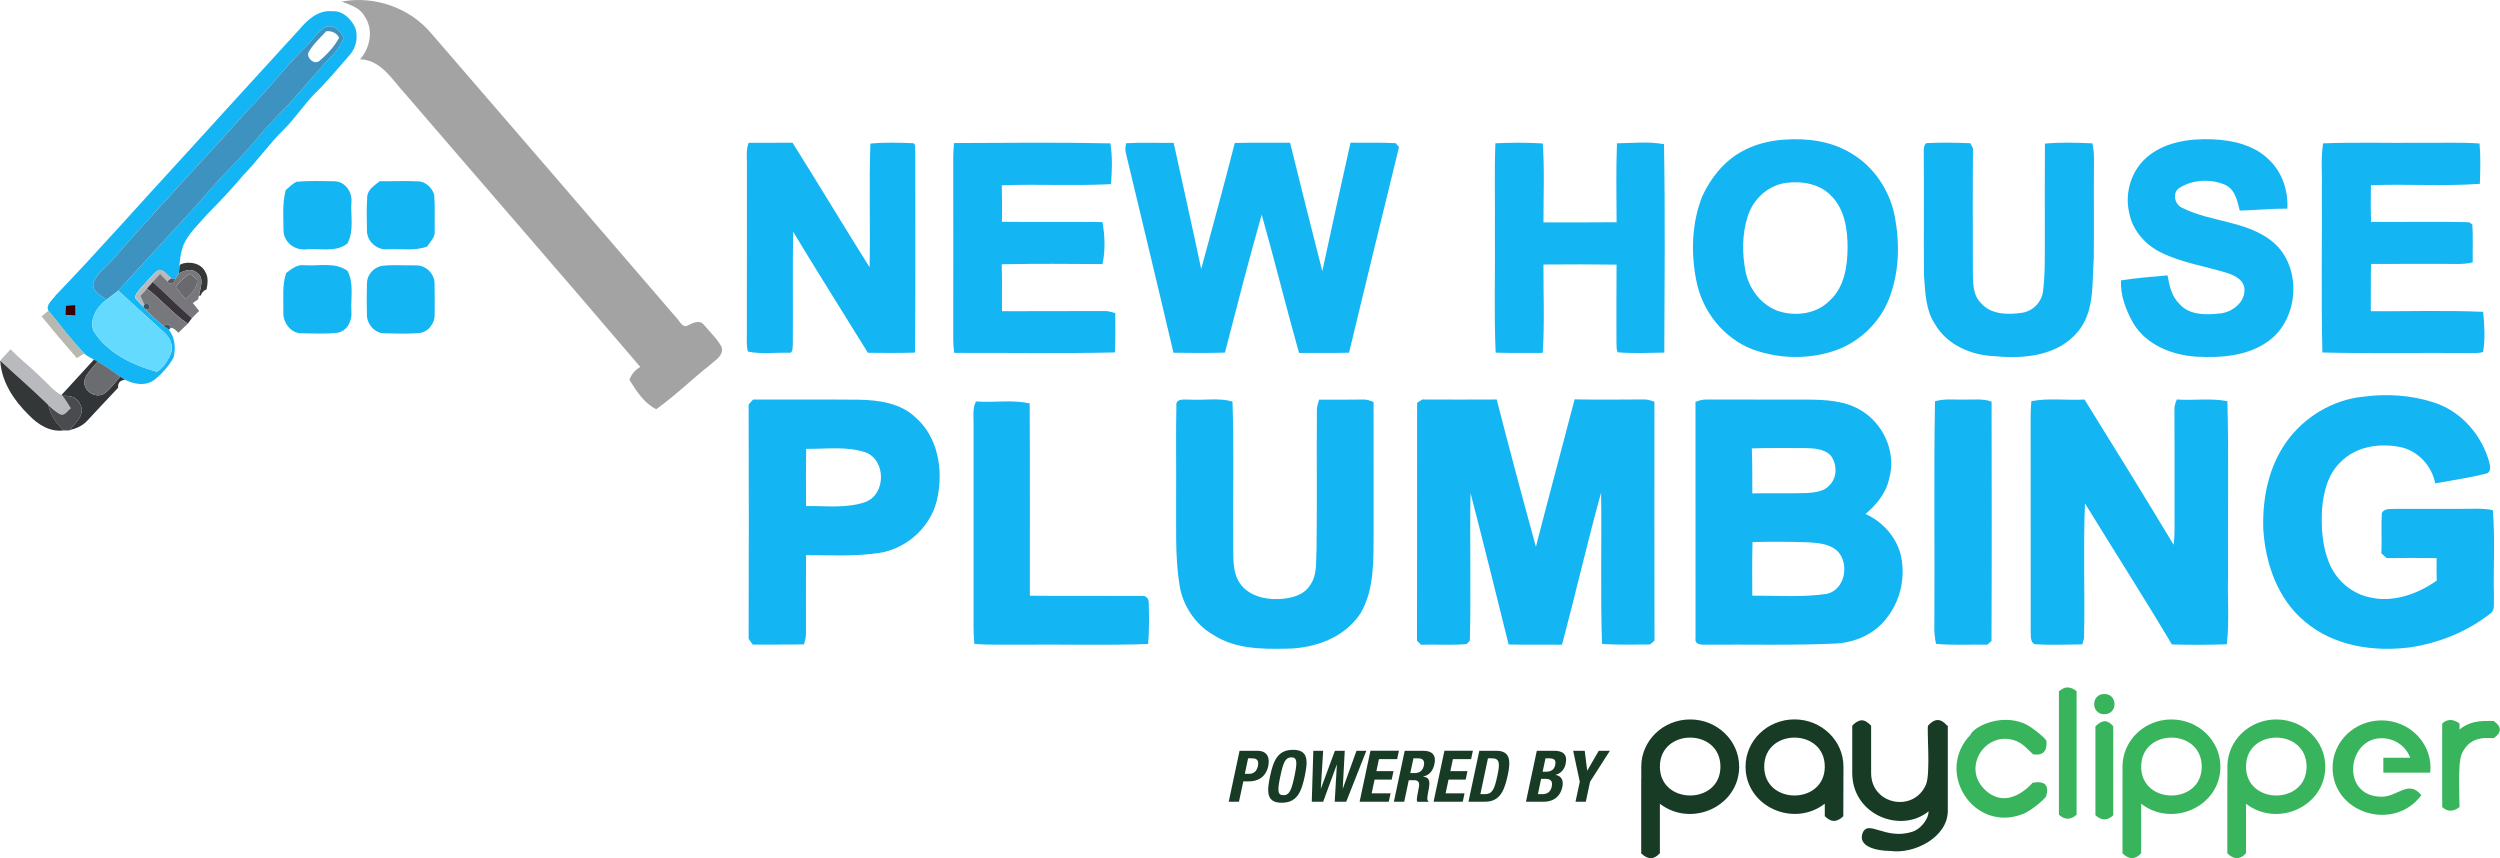
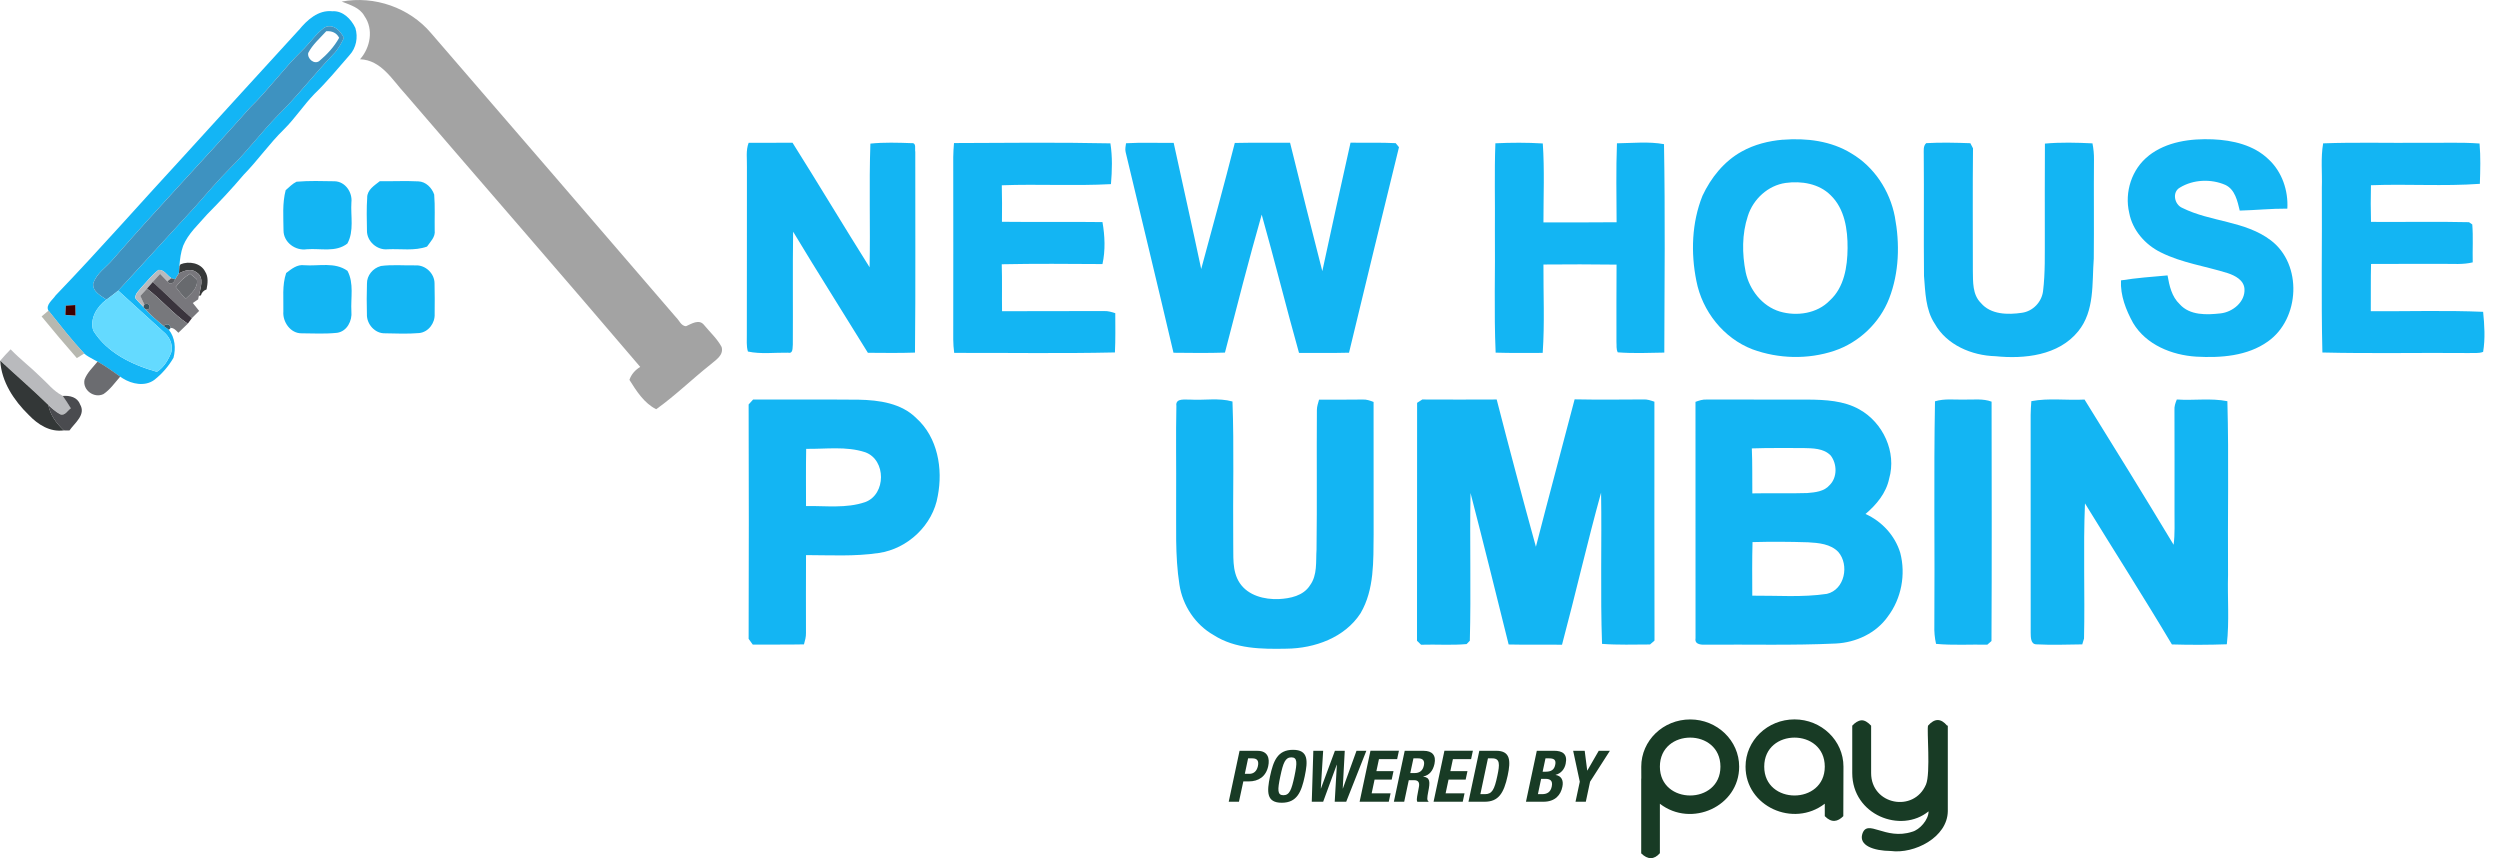
<svg xmlns="http://www.w3.org/2000/svg" xml:space="preserve" width="2.823in" height="0.969in" version="1.1" style="shape-rendering:geometricPrecision; text-rendering:geometricPrecision; image-rendering:optimizeQuality; fill-rule:evenodd; clip-rule:evenodd" viewBox="0 0 497.8 170.9">
  <defs>
    <style type="text/css">
   
    .fil6 {fill:#13B5F3;fill-rule:nonzero}
    .fil4 {fill:#13B5F5;fill-rule:nonzero}
    .fil0 {fill:#183B25;fill-rule:nonzero}
    .fil2 {fill:#183B25;fill-rule:nonzero}
    .fil20 {fill:#313537;fill-rule:nonzero}
    .fil21 {fill:#333737;fill-rule:nonzero}
    .fil7 {fill:#363838;fill-rule:nonzero}
    .fil19 {fill:#365C6B;fill-rule:nonzero}
    .fil1 {fill:#38B45C;fill-rule:nonzero}
    .fil12 {fill:#3A343D;fill-rule:nonzero}
    .fil5 {fill:#3E92C0;fill-rule:nonzero}
    .fil16 {fill:#3F0000;fill-rule:nonzero}
    .fil17 {fill:#3F545D;fill-rule:nonzero}
    .fil15 {fill:#454547;fill-rule:nonzero}
    .fil23 {fill:#4A4B4F;fill-rule:nonzero}
    .fil11 {fill:#585A5F;fill-rule:nonzero}
    .fil13 {fill:#64DAFF;fill-rule:nonzero}
    .fil10 {fill:#686A6E;fill-rule:nonzero}
    .fil22 {fill:#6B6C70;fill-rule:nonzero}
    .fil14 {fill:#77787C;fill-rule:nonzero}
    .fil9 {fill:#78777C;fill-rule:nonzero}
    .fil3 {fill:#A3A3A3;fill-rule:nonzero}
    .fil18 {fill:#B7B8B0;fill-rule:nonzero}
    .fil8 {fill:#B9BABD;fill-rule:nonzero}
   
  </style>
  </defs>
  <g id="Layer_x0020_1">
    <g id="_3021721344944">
      <g>
        <path class="fil0" d="M387.73 144.51c-1.24,-1.48 -2.48,-1.48 -3.79,0 -0.28,0.75 0.53,9.5 -0.41,11.72 -2.42,5.69 -10.93,4.06 -10.93,-2.27l0 -9.44c-0.69,-0.72 -1.31,-1.1 -1.93,-1.07 -0.69,0.07 -1.28,0.48 -1.83,1.07l0 9.44c0,8.36 9.71,12.11 15.2,7.62 0,1.69 -1.78,3.68 -3.27,4.07 -5.38,1.76 -8.93,-2.72 -9.93,0.45 -0.69,2.27 2.21,3.34 5.69,3.38 4.65,0.62 11.27,-2.69 11.34,-7.93l0 -17.06 -0.14 0.03zm-20.64 8.17c0,-5.2 -4.38,-9.41 -9.75,-9.41 -5.38,0 -9.75,4.2 -9.75,9.41 0,7.91 9.5,12.22 15.78,7.38l0 2.48c1.38,1.41 2.59,1.1 3.69,0 0,-3.31 0.03,-6.55 0.03,-9.86zm-3.72 0c0,7.66 -12.06,7.66 -12.06,0 0,-7.71 12.06,-7.71 12.06,0zm-32.84 0c0,-7.71 12.06,-7.71 12.06,0 0,7.66 -12.06,7.66 -12.06,0zm-3.72 2.38l0 14.89c1.31,1.28 2.55,1.28 3.72,-0.03l0 -9.85c6.28,4.84 15.79,0.53 15.79,-7.38 0,-5.2 -4.38,-9.41 -9.75,-9.41 -5.38,0 -9.75,4.2 -9.75,9.41 0,0.8 0,1.59 0.01,2.38l-0.01 -0.01z" />
-         <path class="fil1" d="M496.61 143.6l0.03 -0.03c-2.69,0 -4.68,-0.05 -6.86,1.72l0 -1.21c-1.1,-0.76 -2.24,-1.07 -3.45,0l0 16.65c1.07,0.96 2.21,0.96 3.45,0 0,-2.1 -0.38,-8.75 0.45,-10.61 1.82,-4.08 5.87,-2.96 6.41,-3.14 1.59,-1.14 1.52,-2.27 -0.03,-3.38zm-22.02 10.28l9.34 0c0.03,-0.38 0.07,-0.65 0.07,-1.03l0 0.03c0,-5.2 -4.38,-9.41 -9.75,-9.41 -5.38,0 -9.75,4.21 -9.75,9.41 0,9.14 12.23,12.86 17.68,5.48 -2.55,-3.14 -4.72,0.31 -7.89,0.31 -8.24,0 -6.93,-11.65 -0.03,-11.65 2.62,0 4.86,1.58 5.69,3.89l-5.34 0 0 2.96zm-55.56 -11.64c2.74,0 2.72,-4.03 0,-4.03 -2.67,0 -2.69,4.03 0,4.03zm-1.76 2.41l0 17.71c1.21,1.1 2.41,1.1 3.55,0l0 -17.71c-1.03,-1.24 -2.1,-1.45 -3.55,0zm-7.27 -7l0 24.61c1.1,1 2.27,1.1 3.52,0l0 -24.61c-2.14,-1.67 -3.27,0 -3.52,0zm-17.61 8.68c-7.21,7.48 0.71,19.67 10.51,15.75 1.5,-0.6 4.11,-2.74 4.55,-3.48 0.66,-2.24 -0.24,-3.14 -2.69,-2.72 -0,0 -4.91,5.98 -9.62,1.28 -4.53,-4.53 0.45,-11.92 6.38,-9.58 1.34,0.55 2.27,1.65 3.34,2.65 1.96,0.28 2.86,-0.62 2.65,-2.72 -0.25,-0.53 -2.96,-2.85 -4.55,-3.48 -4.78,-1.91 -9.94,0.72 -10.58,2.31zm54.87 6.35c0,-7.71 12.06,-7.71 12.06,0 0,7.66 -12.06,7.66 -12.06,0zm-3.72 2.38l0 14.89c1.31,1.28 2.55,1.28 3.72,-0.03l0 -9.85c6.28,4.84 15.79,0.53 15.79,-7.38 0,-5.2 -4.38,-9.41 -9.75,-9.41 -5.38,0 -9.75,4.2 -9.75,9.41 0,0.8 0,1.59 0.01,2.38l-0.01 -0.01zm-17.16 -2.38c0,-7.71 12.06,-7.71 12.06,0 0,7.66 -12.06,7.66 -12.06,0zm-3.72 2.38l0 14.89c1.31,1.28 2.55,1.28 3.72,-0.03l0 -9.85c6.28,4.84 15.78,0.53 15.78,-7.38 0,-5.2 -4.38,-9.41 -9.75,-9.41 -5.38,0 -9.75,4.2 -9.75,9.41 0,0.8 0,1.59 0.01,2.38l-0.01 -0.01z" />
      </g>
      <path class="fil2" d="M244.65 159.67l2.05 0 0.87 -4.05 1.09 0c1.93,0 3.42,-0.95 3.87,-3.05 0.33,-1.52 -0.06,-3.04 -2.13,-3.04l-3.58 0 -2.16 10.15zm3.88 -8.64l0.85 0c1.02,0 1.31,0.57 1.09,1.56 -0.23,1.04 -0.88,1.52 -1.69,1.52l-0.91 0 0.65 -3.08zm4.36 3.57c-0.65,3.08 -0.74,5.27 2.33,5.27 3.07,0 3.92,-2.19 4.58,-5.27 0.65,-3.08 0.74,-5.27 -2.33,-5.27 -3.07,0 -3.92,2.19 -4.58,5.27zm2.05 0c0.57,-2.71 0.99,-3.77 2.2,-3.77 1.21,0 1.18,1.05 0.61,3.77 -0.58,2.73 -0.99,3.77 -2.2,3.77 -1.21,0 -1.19,-1.04 -0.61,-3.77zm6.24 5.07l2.29 0 2.7 -7.36 0.03 0 -0.43 7.36 2.29 0 4.01 -10.15 -1.96 0 -2.71 7.5 -0.03 0 0.4 -7.5 -1.96 0 -2.78 7.5 -0.03 0 0.47 -7.5 -1.96 0 -0.31 10.15zm11.71 -10.15l-2.16 10.15 5.81 0 0.36 -1.68 -3.77 0 0.58 -2.73 3.41 0 0.36 -1.68 -3.41 0 0.51 -2.39 3.62 0 0.36 -1.68 -5.67 0zm8.55 1.51l0.97 0c0.92,0 1.32,0.47 1.12,1.41 -0.23,1.09 -0.88,1.52 -1.86,1.52l-0.85 0 0.63 -2.93zm-3.88 8.64l2.05 0 0.91 -4.29 1.09 0c0.82,0 1.08,0.48 0.94,1.28l-0.36 1.95c-0.07,0.4 -0.11,0.78 0.03,1.07l2.22 0 0.01 -0.09c-0.34,-0.2 -0.27,-0.75 -0.07,-1.82 0.44,-2.15 0.38,-2.91 -0.97,-3.1l0 -0.03c1.21,-0.24 1.93,-1.15 2.23,-2.5 0.37,-1.73 -0.47,-2.61 -2.15,-2.61l-3.78 0 -2.16 10.15zm10.06 -10.15l-2.16 10.15 5.81 0 0.36 -1.68 -3.77 0 0.58 -2.73 3.41 0 0.36 -1.68 -3.41 0 0.51 -2.39 3.62 0 0.36 -1.68 -5.67 0zm4.78 10.15l3.23 0c2.71,0 3.82,-1.62 4.59,-5.22 0.64,-2.98 0.54,-4.93 -2.3,-4.93l-3.35 0 -2.16 10.15zm3.88 -8.64l0.87 0c1.56,0 1.51,1.18 1.01,3.48 -0.58,2.76 -1.05,3.65 -2.47,3.65l-0.91 0 1.51 -7.13zm7.59 8.64l3.45 0c2.39,0 3.47,-1.38 3.79,-2.97 0.3,-1.35 -0.26,-2.2 -1.34,-2.36l0 -0.03c1.07,-0.28 1.78,-1.12 2,-2.22 0.41,-1.95 -0.65,-2.57 -2.33,-2.57l-3.42 0 -2.16 10.15zm3.88 -8.64l0.74 0c1.01,0 1.41,0.35 1.19,1.32 -0.2,0.95 -0.8,1.34 -1.92,1.34l-0.58 0 0.57 -2.66zm-0.87 4.08l0.88 0c0.89,0 1.49,0.34 1.24,1.52 -0.24,1.18 -0.98,1.53 -1.96,1.53l-0.8 0 0.64 -3.05zm6.38 -5.58l1.32 6.15 -0.85 3.99 2.05 0 0.85 -3.99 3.94 -6.15 -2.22 0 -2.26 3.92 -0.03 0 -0.5 -3.92 -2.3 0z" />
    </g>
    <g id="_3021721345856">
      <path class="fil3" d="M68.01 0.31c6.52,-1.21 13.48,1.21 17.78,6.27 16.28,18.84 32.55,37.71 48.78,56.59 0.64,0.59 1.02,1.74 2,1.8 1.07,-0.46 2.57,-1.48 3.56,-0.3 1.19,1.46 2.65,2.76 3.54,4.43 0.48,1.7 -1.27,2.65 -2.33,3.59 -3.62,2.88 -6.94,6.13 -10.7,8.81 -2.41,-1.21 -3.94,-3.63 -5.33,-5.85 0.38,-1.12 1.15,-1.97 2.15,-2.58 -15.5,-18.2 -31.2,-36.22 -46.78,-54.35 -2.58,-2.77 -4.76,-6.76 -9.02,-6.92 2.06,-2.32 2.74,-5.97 0.87,-8.61 -0.92,-1.69 -2.87,-2.21 -4.53,-2.88z" />
      <path class="fil4" d="M59.47 6c1.63,-2.02 3.88,-4.06 6.67,-3.76 2.1,-0.15 3.76,1.56 4.59,3.33 0.57,1.87 0.17,3.97 -1.17,5.42 -2.28,2.6 -4.47,5.3 -6.97,7.7 -2.16,2.23 -3.86,4.87 -6.07,7.06 -2.9,2.82 -5.21,6.17 -8.04,9.06 -2.3,2.72 -4.73,5.32 -7.24,7.85 -1.71,2 -3.79,3.81 -4.81,6.29 -0.47,1.29 -0.64,2.67 -0.74,4.04 -0.02,0.36 -0.08,1.07 -0.11,1.43 -0.26,0.39 -0.51,0.8 -0.75,1.2 -0.19,-0.05 -0.56,-0.16 -0.75,-0.22 -0.83,-0.53 -1.46,-1.76 -2.56,-1.65 -1.31,0.98 -2.31,2.32 -3.43,3.5 -0.48,0.64 -1.24,1.23 -1.2,2.11 0.49,0.64 1.08,1.19 1.62,1.78l0.3 0.35c1.12,1.26 2.41,2.33 3.7,3.41 0.27,0.2 0.81,0.58 1.08,0.78 1.24,1.56 1.41,3.7 0.92,5.57 -0.97,1.69 -2.28,3.19 -3.81,4.4 -1.87,1.38 -4.46,0.85 -6.3,-0.3 -0.14,-0.09 -0.4,-0.26 -0.53,-0.35 -1.47,-1.04 -2.93,-2.11 -4.51,-2.99 -0.18,-0.1 -0.53,-0.29 -0.72,-0.39 -0.66,-0.37 -1.36,-0.71 -1.93,-1.22 -2.53,-2.72 -4.81,-5.65 -7.12,-8.55 -0.59,-1.15 0.87,-2.13 1.44,-3.01 8.8,-9.16 17.18,-18.72 25.8,-28.05 7.54,-8.26 15.05,-16.54 22.61,-24.78zm5.07 -0.49c-1.72,1.3 -2.94,3.14 -4.49,4.63 -3.64,3.55 -6.62,7.73 -10.27,11.27 -9.01,10.15 -18.4,19.96 -27.31,30.22 -1.33,1.6 -3.32,2.78 -3.95,4.85 -0.15,1.62 1.54,2.41 2.64,3.19 -1.89,1.39 -3.38,3.77 -2.63,6.17 2.77,4.46 7.8,6.84 12.67,8.21 1.42,-0.9 2.31,-2.42 2.89,-3.95 0.36,-1.59 -0.45,-3.16 -1.68,-4.12 -2.96,-2.71 -5.93,-5.41 -8.91,-8.11 5.12,-5.52 10.15,-11.12 15.26,-16.64 2.36,-2.68 4.68,-5.41 7.21,-7.94 3.29,-3.27 6.07,-7 9.31,-10.31 3.91,-3.83 7.24,-8.2 11.02,-12.14 0.94,-0.93 1.57,-2.11 2.14,-3.29 -0.67,-1.45 -2.22,-2.98 -3.91,-2.04zm-51.5 55.36c-0.04,0.62 -0.06,1.23 -0.08,1.85 0.68,0.06 1.36,0.1 2.03,0.14 0,-0.7 -0.02,-1.4 -0.04,-2.1 -0.64,0.02 -1.28,0.07 -1.92,0.12z" />
      <path class="fil5" d="M64.54 5.51c1.68,-0.94 3.24,0.59 3.91,2.04 -0.57,1.18 -1.2,2.36 -2.14,3.29 -3.79,3.94 -7.11,8.31 -11.02,12.14 -3.24,3.32 -6.02,7.05 -9.31,10.31 -2.53,2.53 -4.84,5.26 -7.21,7.94 -5.11,5.52 -10.15,11.12 -15.26,16.64 -0.75,0.64 -1.56,1.2 -2.35,1.8 -1.1,-0.79 -2.79,-1.57 -2.64,-3.19 0.64,-2.07 2.63,-3.25 3.95,-4.85 8.91,-10.25 18.3,-20.06 27.31,-30.22 3.65,-3.54 6.63,-7.72 10.27,-11.27 1.55,-1.49 2.77,-3.33 4.49,-4.63zm0.39 0.71c-1.25,1.39 -2.73,2.64 -3.59,4.33 -0.21,1.13 1.16,2.34 2.18,1.62 1.56,-1.31 2.99,-2.84 3.98,-4.64 -0.51,-1.02 -1.48,-1.4 -2.57,-1.31z" />
      <path class="fil6" d="M355.04 27.83c4.66,-0.37 9.59,0.22 13.64,2.73 4.54,2.68 7.65,7.43 8.64,12.58 1.02,5.4 0.87,11.15 -1.13,16.31 -1.88,4.85 -6,8.77 -10.94,10.42 -5.26,1.75 -11.08,1.6 -16.28,-0.3 -5.76,-2.21 -10.01,-7.6 -11.17,-13.62 -1.13,-5.6 -0.93,-11.61 1.21,-16.95 1.68,-3.6 4.31,-6.89 7.83,-8.83 2.51,-1.4 5.35,-2.11 8.2,-2.35zm0.54 8.6c-3.53,0.5 -6.47,3.23 -7.53,6.58 -1.19,3.6 -1.16,7.52 -0.43,11.21 0.76,3.51 3.27,6.75 6.78,7.82 3.38,1 7.45,0.42 9.97,-2.2 2.87,-2.6 3.51,-6.72 3.54,-10.41 0.03,-3.72 -0.57,-7.85 -3.37,-10.55 -2.32,-2.32 -5.82,-2.88 -8.96,-2.45z" />
      <path class="fil6" d="M427.87 31.01c3.58,-2.82 8.37,-3.44 12.79,-3.26 3.95,0.17 8.18,1.14 11.1,3.99 2.67,2.47 3.94,6.22 3.73,9.81 -3.17,-0.02 -6.32,0.31 -9.48,0.39 -0.46,-1.89 -0.92,-4.19 -2.86,-5.11 -2.84,-1.24 -6.38,-1.1 -9.04,0.52 -1.64,0.9 -1.12,3.42 0.49,4.07 5.62,2.8 12.5,2.55 17.62,6.46 6.31,4.79 5.78,15.62 -0.59,20.12 -4.1,2.93 -9.4,3.3 -14.27,3.03 -4.87,-0.3 -10,-2.36 -12.59,-6.71 -1.42,-2.58 -2.56,-5.48 -2.41,-8.48 3.07,-0.49 6.18,-0.72 9.27,-0.99 0.36,2.05 0.83,4.23 2.41,5.72 2.03,2.29 5.4,2.15 8.18,1.84 2.39,-0.27 4.92,-2.3 4.73,-4.9 -0.13,-1.73 -1.88,-2.63 -3.33,-3.11 -4.44,-1.4 -9.14,-2.03 -13.34,-4.14 -3.1,-1.52 -5.64,-4.42 -6.28,-7.86 -0.98,-4.12 0.51,-8.76 3.88,-11.38z" />
      <path class="fil6" d="M149.05 28.44c2.91,-0.01 5.83,0.01 8.74,-0.02 5.18,8.23 10.17,16.58 15.35,24.81 0.17,-8.21 -0.13,-16.42 0.16,-24.63 2.73,-0.28 5.49,-0.19 8.22,-0.09 1.01,-0.1 0.58,1.15 0.72,1.74 -0.03,13.32 0.08,26.65 -0.06,39.97 -3.13,0.11 -6.26,0.06 -9.38,0.04 -4.95,-8.05 -10.02,-16.02 -14.89,-24.12 -0.11,7.49 -0.01,14.98 -0.06,22.47 -0.09,0.62 0.12,1.87 -0.94,1.63 -2.66,-0.05 -5.4,0.33 -8,-0.23 -0.35,-1.11 -0.19,-2.31 -0.22,-3.45 0.03,-11.1 0,-22.2 0.02,-33.29 0.04,-1.61 -0.25,-3.28 0.34,-4.83z" />
      <path class="fil6" d="M189.95 28.49c10.38,-0.04 20.77,-0.16 31.15,0.06 0.42,2.68 0.34,5.42 0.11,8.12 -7.23,0.39 -14.5,-0.04 -21.74,0.23 0.07,2.42 0.05,4.84 0.03,7.27 6.67,0.08 13.35,-0.03 20.02,0.06 0.48,2.74 0.6,5.64 0,8.36 -6.69,-0.04 -13.37,-0.1 -20.06,0.04 0.1,3.12 0.01,6.23 0.06,9.35 6.78,-0.04 13.56,0 20.35,-0.03 0.76,-0.03 1.49,0.19 2.2,0.42 -0,2.61 0.06,5.22 -0.07,7.82 -10.67,0.24 -21.34,0.06 -32.01,0.09 -0.11,-0.89 -0.19,-1.78 -0.19,-2.67 0.02,-12.1 0.01,-24.2 0,-36.3 0.01,-0.94 0.07,-1.88 0.15,-2.82z" />
      <path class="fil6" d="M224.21 28.53c3.16,-0.19 6.33,-0.04 9.49,-0.08 1.81,8.38 3.72,16.74 5.48,25.13 2.25,-8.36 4.56,-16.72 6.69,-25.11 3.67,-0.08 7.34,-0.03 11.01,-0.04 2.1,8.53 4.24,17.06 6.42,25.57 1.83,-8.54 3.71,-17.06 5.62,-25.59 2.99,0.06 5.99,-0.06 8.99,0.1 0.17,0.2 0.49,0.59 0.66,0.8 -3.34,13.64 -6.67,27.28 -9.95,40.93 -3.32,0.09 -6.64,0.03 -9.96,0.04 -2.57,-9.15 -4.85,-18.39 -7.43,-27.54 -2.6,9.11 -4.95,18.31 -7.32,27.48 -3.42,0.11 -6.84,0.07 -10.25,0.03 -3.12,-13.33 -6.35,-26.64 -9.53,-39.97 -0.14,-0.58 0,-1.17 0.08,-1.75z" />
      <path class="fil6" d="M297.78 28.54c3.14,-0.15 6.29,-0.16 9.43,0.03 0.36,5.23 0.13,10.48 0.13,15.72 4.85,0 9.71,0.02 14.57,-0.03 -0.02,-5.24 -0.13,-10.49 0.07,-15.72 3.1,-0.04 6.33,-0.39 9.37,0.17 0.24,13.83 0.11,27.68 0.06,41.51 -3.09,0.06 -6.18,0.19 -9.27,-0.05 -0.34,-0.63 -0.2,-1.39 -0.26,-2.08 0.01,-5.13 -0.03,-10.26 0.02,-15.39 -4.85,-0.07 -9.7,-0.06 -14.56,-0.02 -0.03,5.86 0.26,11.75 -0.15,17.6 -3.13,0 -6.25,0.05 -9.37,-0.05 -0.35,-8.1 -0.06,-16.22 -0.15,-24.32 0.06,-5.79 -0.12,-11.58 0.1,-17.37z" />
      <path class="fil6" d="M383.57 28.51c2.92,-0.17 5.86,-0.09 8.79,0.01 0.13,0.25 0.4,0.77 0.53,1.02 -0.09,8.14 -0.02,16.29 -0.03,24.43 0.04,2.18 -0.09,4.69 1.59,6.36 1.97,2.35 5.41,2.38 8.2,1.96 2.18,-0.31 3.92,-2.14 4.19,-4.31 0.45,-3.68 0.33,-7.4 0.35,-11.1 0.01,-6.09 -0.03,-12.19 0.02,-18.28 3.15,-0.29 6.32,-0.2 9.47,-0.05 0.21,1.07 0.32,2.16 0.3,3.26 -0.06,6.56 0.03,13.12 -0.04,19.68 -0.37,4.9 0.22,10.42 -3.11,14.5 -3.91,4.82 -10.71,5.54 -16.49,4.95 -4.7,-0.13 -9.69,-2.23 -12.07,-6.47 -1.85,-2.8 -1.87,-6.29 -2.14,-9.51 -0.08,-8.06 0.02,-16.13 -0.05,-24.19 0.02,-0.77 -0.15,-1.66 0.48,-2.25z" />
      <path class="fil6" d="M462.6 28.55c6.47,-0.24 12.95,-0.05 19.41,-0.11 3.92,0.06 7.84,-0.15 11.76,0.14 0.23,2.67 0.15,5.35 0.06,8.03 -7.21,0.52 -14.46,-0 -21.69,0.28 -0.05,2.43 -0.06,4.87 0.01,7.3 6.5,0.05 13.02,-0.09 19.52,0.06 0.16,0.12 0.48,0.34 0.65,0.45 0.2,2.51 0.03,5.04 0.09,7.55 -1.93,0.48 -3.93,0.28 -5.89,0.3 -4.79,0.02 -9.58,-0.02 -14.36,0.02 -0.08,3.13 -0.02,6.26 -0.05,9.4 7.46,0.06 14.92,-0.19 22.37,0.13 0.27,2.64 0.44,5.36 0,7.98 -0.91,0.35 -1.93,0.18 -2.87,0.23 -9.71,-0.09 -19.43,0.13 -29.14,-0.11 -0.26,-10.94 -0.04,-21.91 -0.11,-32.86 0.1,-2.92 -0.25,-5.88 0.26,-8.78z" />
      <path class="fil6" d="M56.85 37.88c0.69,-0.6 1.33,-1.28 2.16,-1.69 2.53,-0.22 5.08,-0.13 7.61,-0.09 2.12,0.07 3.56,2.23 3.32,4.23 -0.17,2.71 0.57,5.67 -0.8,8.17 -2.31,1.82 -5.36,0.92 -8.07,1.14 -2.26,0.36 -4.64,-1.36 -4.65,-3.72 -0.02,-2.68 -0.26,-5.42 0.43,-8.05z" />
      <path class="fil6" d="M73.08 39.33c0.02,-1.55 1.44,-2.39 2.51,-3.24 2.56,0.03 5.12,-0.1 7.68,0.03 1.5,0.05 2.7,1.28 3.16,2.63 0.19,2.37 0.06,4.76 0.1,7.14 0.17,1.31 -0.86,2.24 -1.53,3.22 -2.51,0.9 -5.21,0.41 -7.81,0.53 -2.13,0.24 -4.2,-1.58 -4.15,-3.74 -0.04,-2.19 -0.1,-4.39 0.05,-6.57z" />
      <path class="fil7" d="M35.9 52.64c1.66,-0.69 4.02,-0.29 4.9,1.43 0.7,1.07 0.53,2.39 0.29,3.57 -0.59,0.21 -0.97,0.61 -1.12,1.19l-0.39 0.06c0.26,-1.52 1.18,-3.59 -0.46,-4.64 -1.08,-0.88 -2.43,-0.35 -3.52,0.17 0.03,-0.35 0.09,-1.07 0.11,-1.43l0.2 -0.35z" />
      <path class="fil6" d="M56.95 54.37c1.05,-0.8 2.18,-1.74 3.59,-1.55 2.89,0.22 6.08,-0.7 8.62,1.12 1.33,2.49 0.62,5.39 0.78,8.09 0.19,1.85 -0.87,3.96 -2.84,4.25 -2.35,0.25 -4.72,0.12 -7.08,0.1 -2.22,0.03 -3.81,-2.29 -3.63,-4.37 0.06,-2.55 -0.28,-5.18 0.56,-7.64z" />
      <path class="fil6" d="M75.76 52.98c2.3,-0.32 4.66,-0.08 6.98,-0.13 1.97,-0.09 3.77,1.63 3.76,3.61 0.06,2.03 0.03,4.06 0.02,6.09 0.09,1.78 -1.24,3.6 -3.08,3.78 -2.25,0.19 -4.53,0.1 -6.8,0.05 -2.02,0.07 -3.69,-1.85 -3.61,-3.81 -0.05,-2.03 -0.06,-4.05 0.01,-6.07 -0.04,-1.63 1.18,-3.09 2.72,-3.5z" />
      <path class="fil8" d="M31.54 53.76c1.09,-0.11 1.72,1.12 2.56,1.65 -0.2,0.15 -0.6,0.46 -0.8,0.61 -0.48,-0.49 -0.96,-0.99 -1.43,-1.48 -0.5,0.53 -1,1.07 -1.48,1.62 -0.38,0.44 -0.76,0.88 -1.15,1.32 -0.43,0.48 -0.88,0.96 -1.32,1.44 0.27,0.57 0.54,1.14 0.8,1.72l-0.17 0.5c-0.54,-0.59 -1.13,-1.14 -1.62,-1.78 -0.04,-0.88 0.72,-1.47 1.2,-2.11 1.12,-1.18 2.12,-2.52 3.43,-3.5z" />
      <path class="fil9" d="M35.59 54.42c1.09,-0.52 2.44,-1.04 3.52,-0.17 1.64,1.05 0.73,3.13 0.46,4.64 -0.04,0.18 -0.11,0.55 -0.15,0.73 -0.27,0.18 -0.81,0.54 -1.07,0.72 0.42,0.53 0.85,1.05 1.27,1.58 -0.48,0.48 -0.97,0.96 -1.46,1.45 -2.68,-2.32 -5.17,-4.84 -7.79,-7.21 0.48,-0.55 0.98,-1.09 1.48,-1.62 0.47,0.49 0.95,0.99 1.43,1.48 0.45,0.85 1.36,0.35 1.55,-0.39 0.24,-0.41 0.49,-0.81 0.75,-1.2zm-0.64 2.73c0.62,0.82 1.28,1.61 1.96,2.37 1.09,-1.01 2.6,-2.24 2.24,-3.91 -0.42,-0.4 -0.9,-0.74 -1.35,-1.1 -1.12,0.68 -2.08,1.58 -2.85,2.64zm3.6 2.02c0.24,0.27 0.24,0.27 0,0z" />
      <path class="fil10" d="M34.95 57.16c0.77,-1.06 1.72,-1.96 2.85,-2.64 0.45,0.36 0.93,0.7 1.35,1.1 0.36,1.67 -1.15,2.9 -2.24,3.91 -0.69,-0.77 -1.34,-1.55 -1.96,-2.37z" />
      <path class="fil11" d="M34.09 55.41c0.19,0.06 0.56,0.16 0.75,0.22 -0.19,0.74 -1.1,1.25 -1.55,0.39 0.2,-0.15 0.6,-0.46 0.8,-0.61z" />
      <path class="fil12" d="M29.23 57.48c0.39,-0.44 0.77,-0.88 1.15,-1.32 2.63,2.37 5.12,4.9 7.79,7.21 -0.21,0.28 -0.62,0.83 -0.82,1.1 -2.97,-2.01 -5.26,-4.83 -8.12,-6.99z" />
      <path class="fil13" d="M21.15 59.67c0.79,-0.6 1.6,-1.15 2.35,-1.8 2.98,2.69 5.95,5.4 8.91,8.11 1.23,0.97 2.04,2.54 1.68,4.12 -0.59,1.53 -1.48,3.05 -2.89,3.95 -4.87,-1.38 -9.91,-3.76 -12.67,-8.21 -0.75,-2.4 0.74,-4.78 2.63,-6.17z" />
      <path class="fil14" d="M27.91 58.92c0.44,-0.48 0.89,-0.96 1.32,-1.44 2.86,2.16 5.15,4.98 8.12,6.99 -0.62,0.6 -1.24,1.2 -1.87,1.8 -0.44,-0.43 -0.85,-0.96 -1.53,-0.97 -0.22,-0.79 -0.69,-0.92 -1.42,-0.39 -1.29,-1.07 -2.58,-2.15 -3.7,-3.41 1.37,0.6 1.13,-1.52 -0.13,-0.86 -0.26,-0.58 -0.52,-1.15 -0.8,-1.72z" />
      <path class="fil15" d="M38.55 59.18c0.24,0.27 0.24,0.27 0,0z" />
      <path class="fil16" d="M13.04 60.87c0.64,-0.05 1.28,-0.09 1.92,-0.12 0.02,0.7 0.04,1.4 0.04,2.1 -0.68,-0.04 -1.36,-0.08 -2.03,-0.14 0.02,-0.62 0.04,-1.23 0.08,-1.85z" />
      <path class="fil17" d="M28.7 60.64c1.27,-0.66 1.5,1.46 0.13,0.86l-0.3 -0.35 0.17 -0.5z" />
      <path class="fil18" d="M8.24 63.02c0.46,-0.39 0.92,-0.79 1.38,-1.17 2.31,2.9 4.6,5.84 7.12,8.55 -0.49,0.31 -0.99,0.61 -1.48,0.92 -2.38,-2.73 -4.73,-5.49 -7.02,-8.3z" />
      <path class="fil19" d="M32.53 64.91c0.73,-0.52 1.21,-0.39 1.42,0.39l-0.34 0.39c-0.27,-0.2 -0.81,-0.59 -1.08,-0.78z" />
      <path class="fil8" d="M-0 71.83c0.66,-0.78 1.36,-1.53 2.07,-2.26 1.91,1.98 4.11,3.65 6.06,5.59 1.33,1.2 2.46,2.68 4.07,3.53 0.08,0.04 0.22,0.12 0.29,0.16 0.56,0.79 1.07,1.62 1.59,2.44 -0.67,0.45 -1.19,1.6 -2.14,1.18 -0.88,-0.47 -1.61,-1.15 -2.34,-1.82 -3.11,-3.03 -6.41,-5.87 -9.59,-8.83z" />
-       <path class="fil20" d="M18.67 71.62c0.18,0.1 0.54,0.3 0.72,0.39 -0.92,1.15 -2.09,2.19 -2.6,3.61 -0.43,2.07 1.93,3.77 3.78,2.86 1.35,-0.9 2.27,-2.28 3.33,-3.48 0.13,0.09 0.39,0.27 0.53,0.35l0.44 0.29c-0.99,0.07 -1.48,0.62 -1.38,1.57 -2.09,2.17 -4.1,4.41 -6.17,6.59 -0.91,1 -2.18,1.55 -3.48,1.85 1.07,-1.49 3.28,-3.1 2.05,-5.15 -0.54,-1.44 -2.05,-1.75 -3.41,-1.66 -0.07,-0.04 -0.21,-0.12 -0.29,-0.16 2.15,-2.36 4.31,-4.72 6.48,-7.07z" />
      <path class="fil21" d="M-0 71.83c3.18,2.95 6.48,5.8 9.59,8.83 0.38,2.05 1.62,3.64 3.08,5.05 -2.76,0.39 -5.17,-1.16 -6.99,-3.07 -2.95,-2.88 -5.42,-6.58 -5.68,-10.81z" />
      <path class="fil22" d="M19.39 72.01c1.58,0.88 3.04,1.95 4.51,2.99 -1.06,1.2 -1.99,2.58 -3.33,3.48 -1.86,0.91 -4.21,-0.79 -3.78,-2.86 0.51,-1.42 1.68,-2.46 2.6,-3.61z" />
      <path class="fil23" d="M12.48 78.85c1.37,-0.1 2.87,0.22 3.41,1.66 1.23,2.05 -0.98,3.65 -2.05,5.15l-0.06 0.07c-0.37,-0 -0.75,-0.01 -1.12,-0.01 -1.46,-1.41 -2.7,-3 -3.08,-5.05 0.73,0.67 1.46,1.35 2.34,1.82 0.95,0.42 1.48,-0.74 2.14,-1.18 -0.51,-0.83 -1.03,-1.65 -1.59,-2.44z" />
-       <path class="fil6" d="M470.43 79.03c4.69,-0.66 9.55,-0.37 14.07,1.07 5.56,1.7 9.83,6.6 11.26,12.18 0.2,0.73 0.26,1.79 -0.66,2.05 -3.34,0.83 -6.77,1.31 -10.16,1.93 -0.66,-3.41 -3.31,-6.35 -6.7,-7.17 -4.17,-0.92 -9.06,-0.26 -12.14,2.93 -2.53,2.39 -3.41,5.95 -3.69,9.31 -0.2,3.58 -0,7.28 1.35,10.65 1.31,3.35 4.26,6.04 7.77,6.9 4.77,1.27 9.8,-0.49 13.71,-3.25 -0.04,-1.49 -0.04,-2.98 -0.02,-4.47 -3.32,-0.07 -6.63,-0.05 -9.95,-0.01 -0.35,-0.32 -0.71,-0.64 -1.05,-0.96 0.11,-2.65 -0.06,-5.31 0.08,-7.95 0.42,-1.08 1.74,-0.8 2.66,-0.9 4.37,-0 8.74,0 13.1,0 2.12,0.02 4.25,-0.16 6.35,0.25 0.49,5.77 0.07,11.59 0.23,17.38 -0.11,1.07 0.32,2.53 -0.75,3.24 -4.56,3.58 -10.13,5.81 -15.83,6.7 -7.28,0.96 -15.29,-0.21 -21.04,-5.09 -5.44,-4.47 -7.92,-11.61 -8.32,-18.47 -0.21,-6.1 1.07,-12.46 4.7,-17.48 3.51,-4.85 9.08,-8.2 15.05,-8.85z" />
      <path class="fil6" d="M149.96 79.57c7,0.03 14,-0.04 21.01,0.03 4.07,0.08 8.51,0.69 11.51,3.71 4.23,3.82 5.29,10.06 4.24,15.46 -0.96,5.79 -5.98,10.53 -11.76,11.36 -4.79,0.72 -9.65,0.43 -14.48,0.42 -0.03,5.17 -0.01,10.34 -0.01,15.51 0.02,0.78 -0.19,1.53 -0.4,2.27 -3.4,0.07 -6.8,0.02 -10.2,0.04 -0.27,-0.38 -0.54,-0.77 -0.82,-1.14 0.05,-15.56 0.05,-31.12 0,-46.68 0.22,-0.25 0.68,-0.75 0.9,-0.99zm10.55 9.83c-0.07,3.79 -0.03,7.59 -0.03,11.38 3.92,-0.06 8.04,0.51 11.8,-0.79 4.16,-1.54 4.19,-8.4 0,-9.92 -3.79,-1.25 -7.87,-0.62 -11.78,-0.68z" />
      <path class="fil6" d="M234.22 80.72c-0.09,-1.49 1.8,-1.08 2.75,-1.14 2.81,0.18 5.69,-0.39 8.44,0.38 0.34,9.3 0.06,18.62 0.15,27.92 0.09,2.76 -0.32,5.82 1.3,8.24 1.68,2.51 4.91,3.3 7.77,3.19 2.28,-0.12 4.9,-0.65 6.21,-2.73 1.52,-2.06 1.15,-4.74 1.31,-7.14 0.12,-9.26 0,-18.51 0.07,-27.77 -0,-0.72 0.24,-1.39 0.43,-2.07 2.89,0.01 5.78,-0.01 8.67,-0.03 0.76,-0.05 1.49,0.21 2.19,0.48 0.01,8.78 0,17.56 0.01,26.35 -0.06,5.3 0.17,11.01 -2.61,15.74 -3.15,4.86 -9.14,6.99 -14.73,7.05 -4.93,0.1 -10.22,0.06 -14.52,-2.71 -3.66,-2.07 -6.18,-5.89 -6.81,-10.02 -0.92,-5.83 -0.6,-11.75 -0.66,-17.61 0.04,-6.04 -0.08,-12.08 0.05,-18.12z" />
      <path class="fil6" d="M282.19 80.22c0.26,-0.17 0.77,-0.49 1.02,-0.66 4.94,0.03 9.88,0.02 14.82,0 2.52,9.8 5.12,19.57 7.81,29.33 2.51,-9.8 5.16,-19.57 7.71,-29.36 4.57,0.09 9.13,0.05 13.7,0.02 0.76,-0.05 1.48,0.21 2.19,0.45 0,15.86 -0.02,31.72 0.02,47.57 -0.23,0.2 -0.68,0.59 -0.9,0.78 -3.18,0.01 -6.37,0.12 -9.55,-0.12 -0.35,-10.03 -0.03,-20.09 -0.19,-30.12 -2.78,10.04 -5.09,20.21 -7.78,30.29 -3.54,-0.05 -7.09,0.04 -10.63,-0.05 -2.5,-10.06 -4.99,-20.13 -7.59,-30.17 -0.18,9.8 0.12,19.62 -0.14,29.42 -0.16,0.17 -0.48,0.5 -0.64,0.67 -3.01,0.27 -6.05,0.03 -9.07,0.13 -0.2,-0.2 -0.6,-0.59 -0.81,-0.79 0.04,-15.8 -0.02,-31.6 0.02,-47.4z" />
      <path class="fil6" d="M337.62 80.03c0.71,-0.26 1.43,-0.5 2.21,-0.46 6.72,0.02 13.44,0.02 20.16,0.01 3.49,0.03 7.17,0.2 10.28,1.96 4.72,2.63 7.44,8.52 5.92,13.78 -0.59,2.87 -2.53,5.19 -4.71,7.04 3.27,1.48 5.87,4.29 6.92,7.74 1.13,4.31 0.23,9.11 -2.47,12.68 -2.34,3.33 -6.35,5.18 -10.35,5.38 -8.57,0.4 -17.15,0.16 -25.73,0.23 -0.89,0.03 -2.46,0.08 -2.22,-1.28 -0.01,-15.69 0.01,-31.39 -0.01,-47.08zm11.22 9.28c0.13,2.98 0.07,5.97 0.1,8.95 3.64,-0.08 7.29,0.05 10.94,-0.07 1.57,-0.13 3.39,-0.3 4.47,-1.6 1.54,-1.52 1.48,-4.21 0.2,-5.87 -1.42,-1.48 -3.62,-1.44 -5.52,-1.49 -3.4,0.01 -6.8,-0.05 -10.19,0.07zm0.14 18.65c-0.1,3.55 -0.06,7.11 -0.05,10.67 4.95,-0.04 9.95,0.37 14.86,-0.36 3.57,-0.84 4.5,-5.78 2.27,-8.35 -1.54,-1.6 -3.91,-1.8 -6,-1.92 -3.69,-0.12 -7.39,-0.14 -11.08,-0.04z" />
      <path class="fil6" d="M385.32 79.92c1.93,-0.59 3.96,-0.28 5.95,-0.34 1.77,0.03 3.61,-0.23 5.32,0.41 0.02,15.89 0.06,31.78 -0.02,47.67 -0.21,0.18 -0.62,0.54 -0.83,0.73 -3.4,-0.07 -6.82,0.16 -10.21,-0.16 -0.28,-1.21 -0.38,-2.46 -0.34,-3.71 0.11,-14.87 -0.14,-29.74 0.13,-44.6z" />
      <path class="fil6" d="M404.51 79.89c3.48,-0.66 7.06,-0.12 10.59,-0.32 5.97,9.6 11.91,19.24 17.74,28.92 0.29,-2.19 0.16,-4.41 0.18,-6.61 0,-6.72 0.02,-13.44 -0.01,-20.16 -0.06,-0.76 0.18,-1.48 0.47,-2.16 3.35,0.24 6.76,-0.32 10.07,0.34 0.31,11.52 0.04,23.05 0.13,34.58 -0.13,4.61 0.28,9.25 -0.24,13.83 -3.65,0.13 -7.3,0.14 -10.94,0.03 -5.62,-9.45 -11.56,-18.71 -17.31,-28.09 -0.37,8.96 0.01,17.96 -0.19,26.92 -0.09,0.29 -0.26,0.87 -0.35,1.16 -3.08,0.05 -6.15,0.15 -9.21,-0.01 -1.08,-0.07 -1.04,-1.46 -1.06,-2.24 0,-14.47 0.01,-28.93 -0.01,-43.4 0.01,-0.93 0.07,-1.87 0.14,-2.79z" />
-       <path class="fil6" d="M193.84 84.22c0.02,-1.43 -0.2,-2.94 0.48,-4.27 3.55,0.29 7.21,-0.41 10.7,0.4 0.08,12.76 0.02,25.53 0.04,38.29 7.46,0.08 14.92,0 22.38,0.04 0.74,-0.11 1.34,0.63 1.29,1.33 0.09,2.74 0.1,5.49 -0.11,8.24 -8.44,0.32 -16.9,0.05 -25.34,0.14 -3.08,-0.03 -6.18,0.09 -9.26,-0.14 -0.27,-2.41 -0.15,-4.84 -0.17,-7.26 -0,-12.25 0.01,-24.51 -0,-36.76z" />
    </g>
  </g>
</svg>